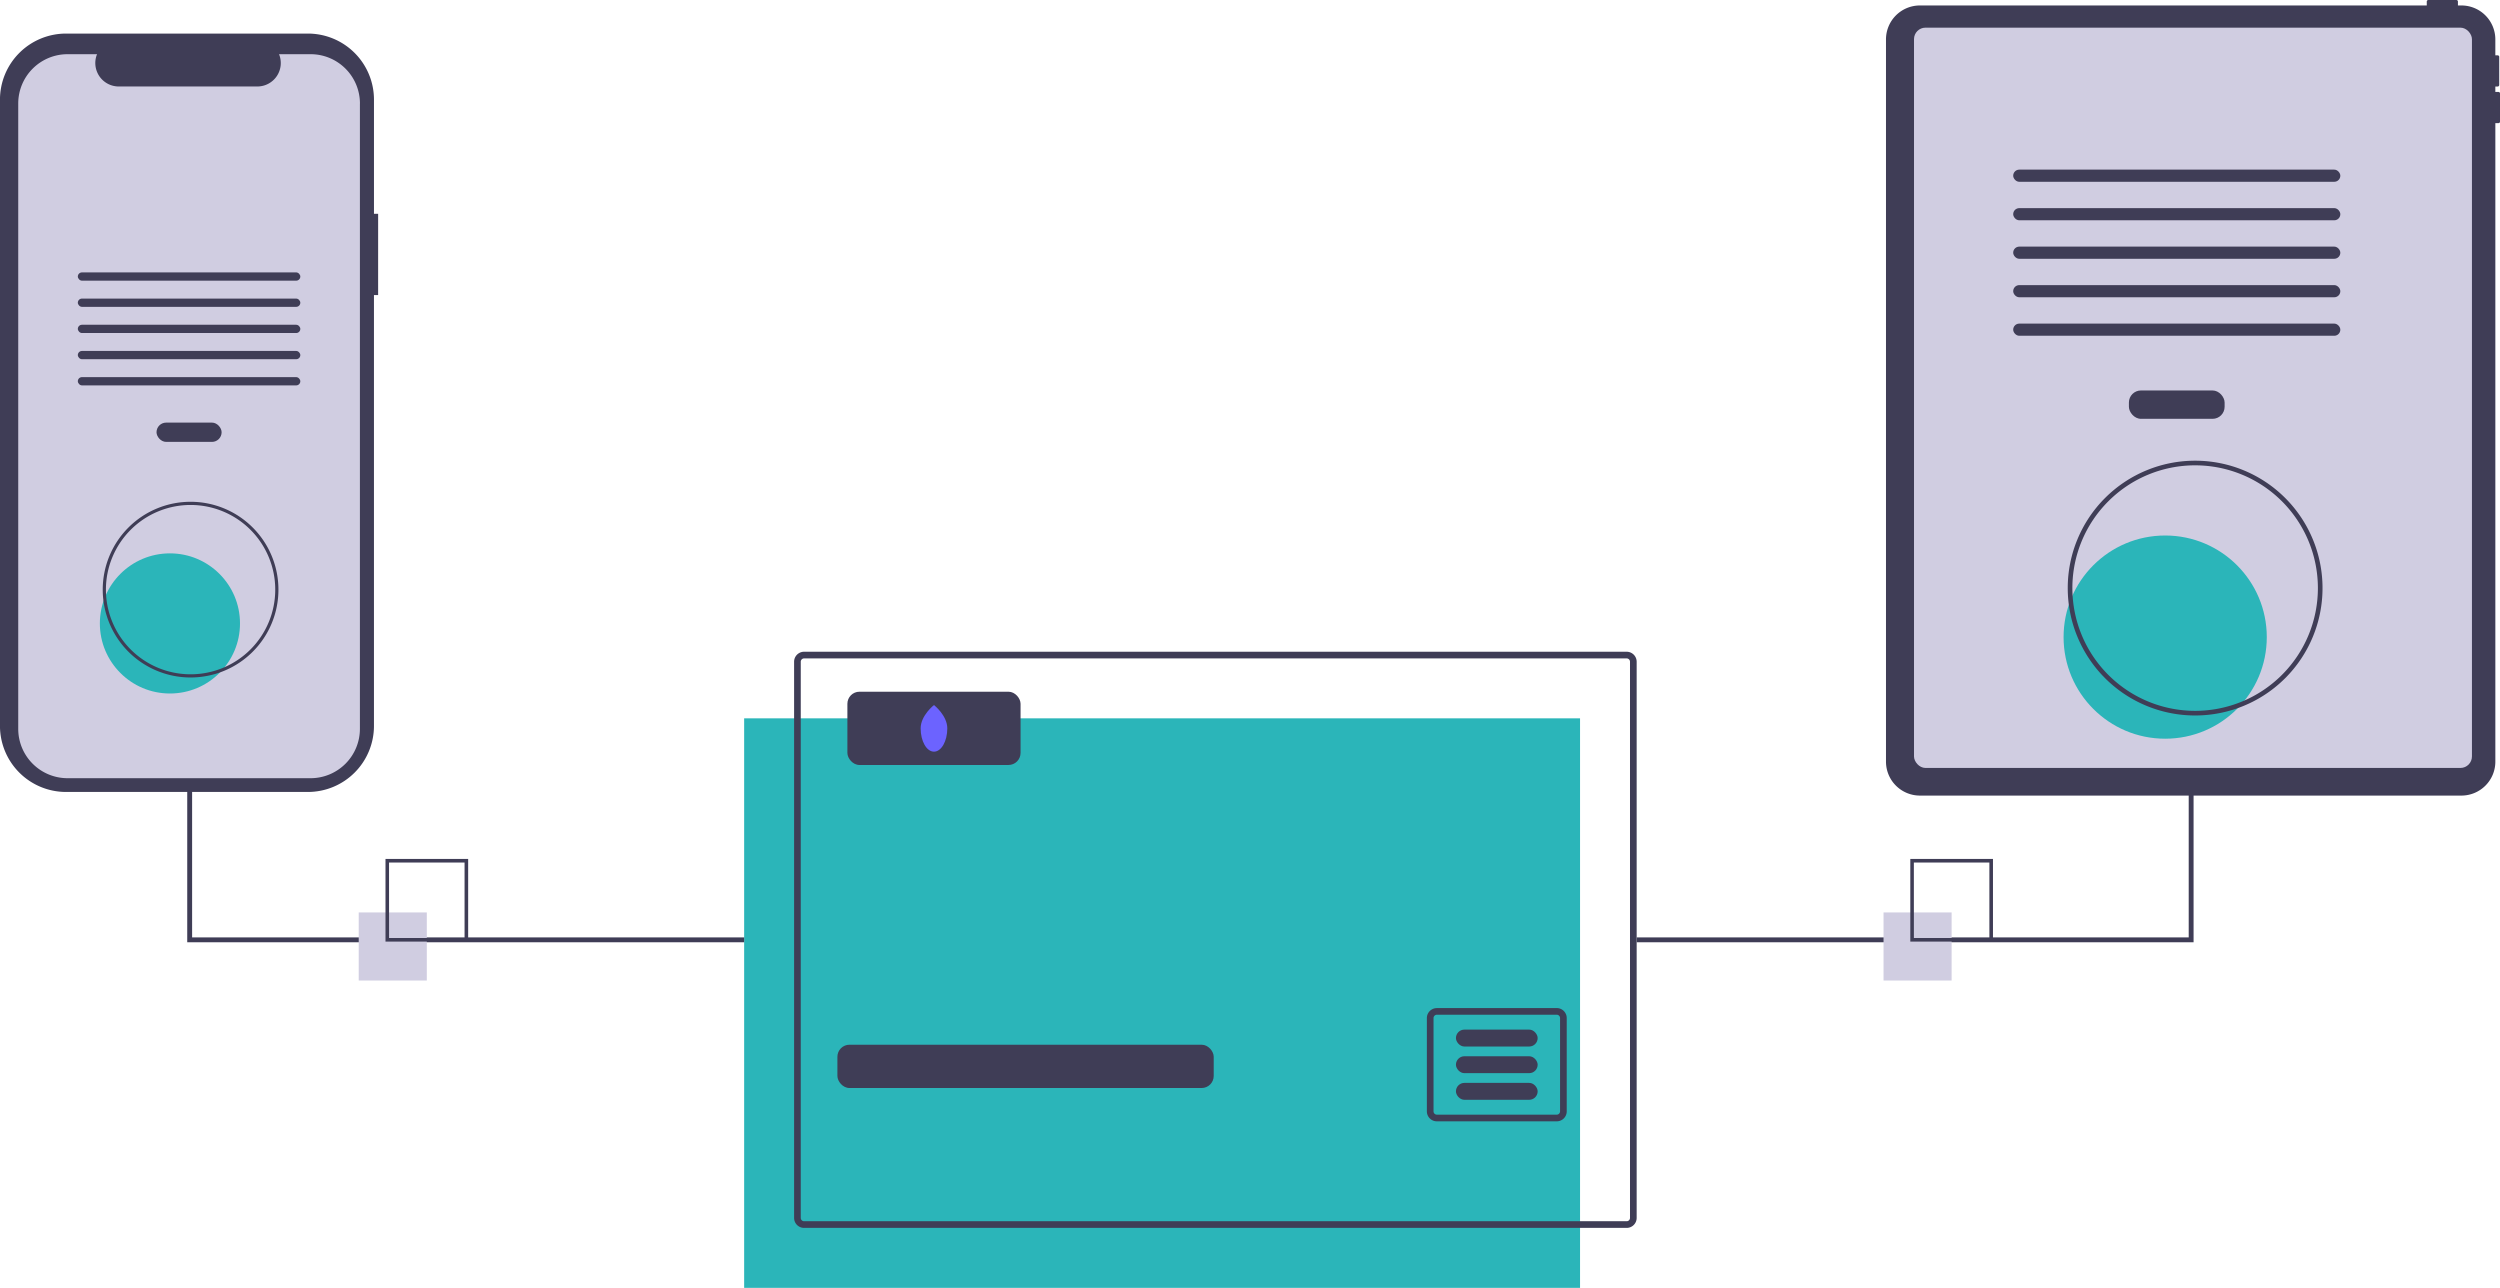
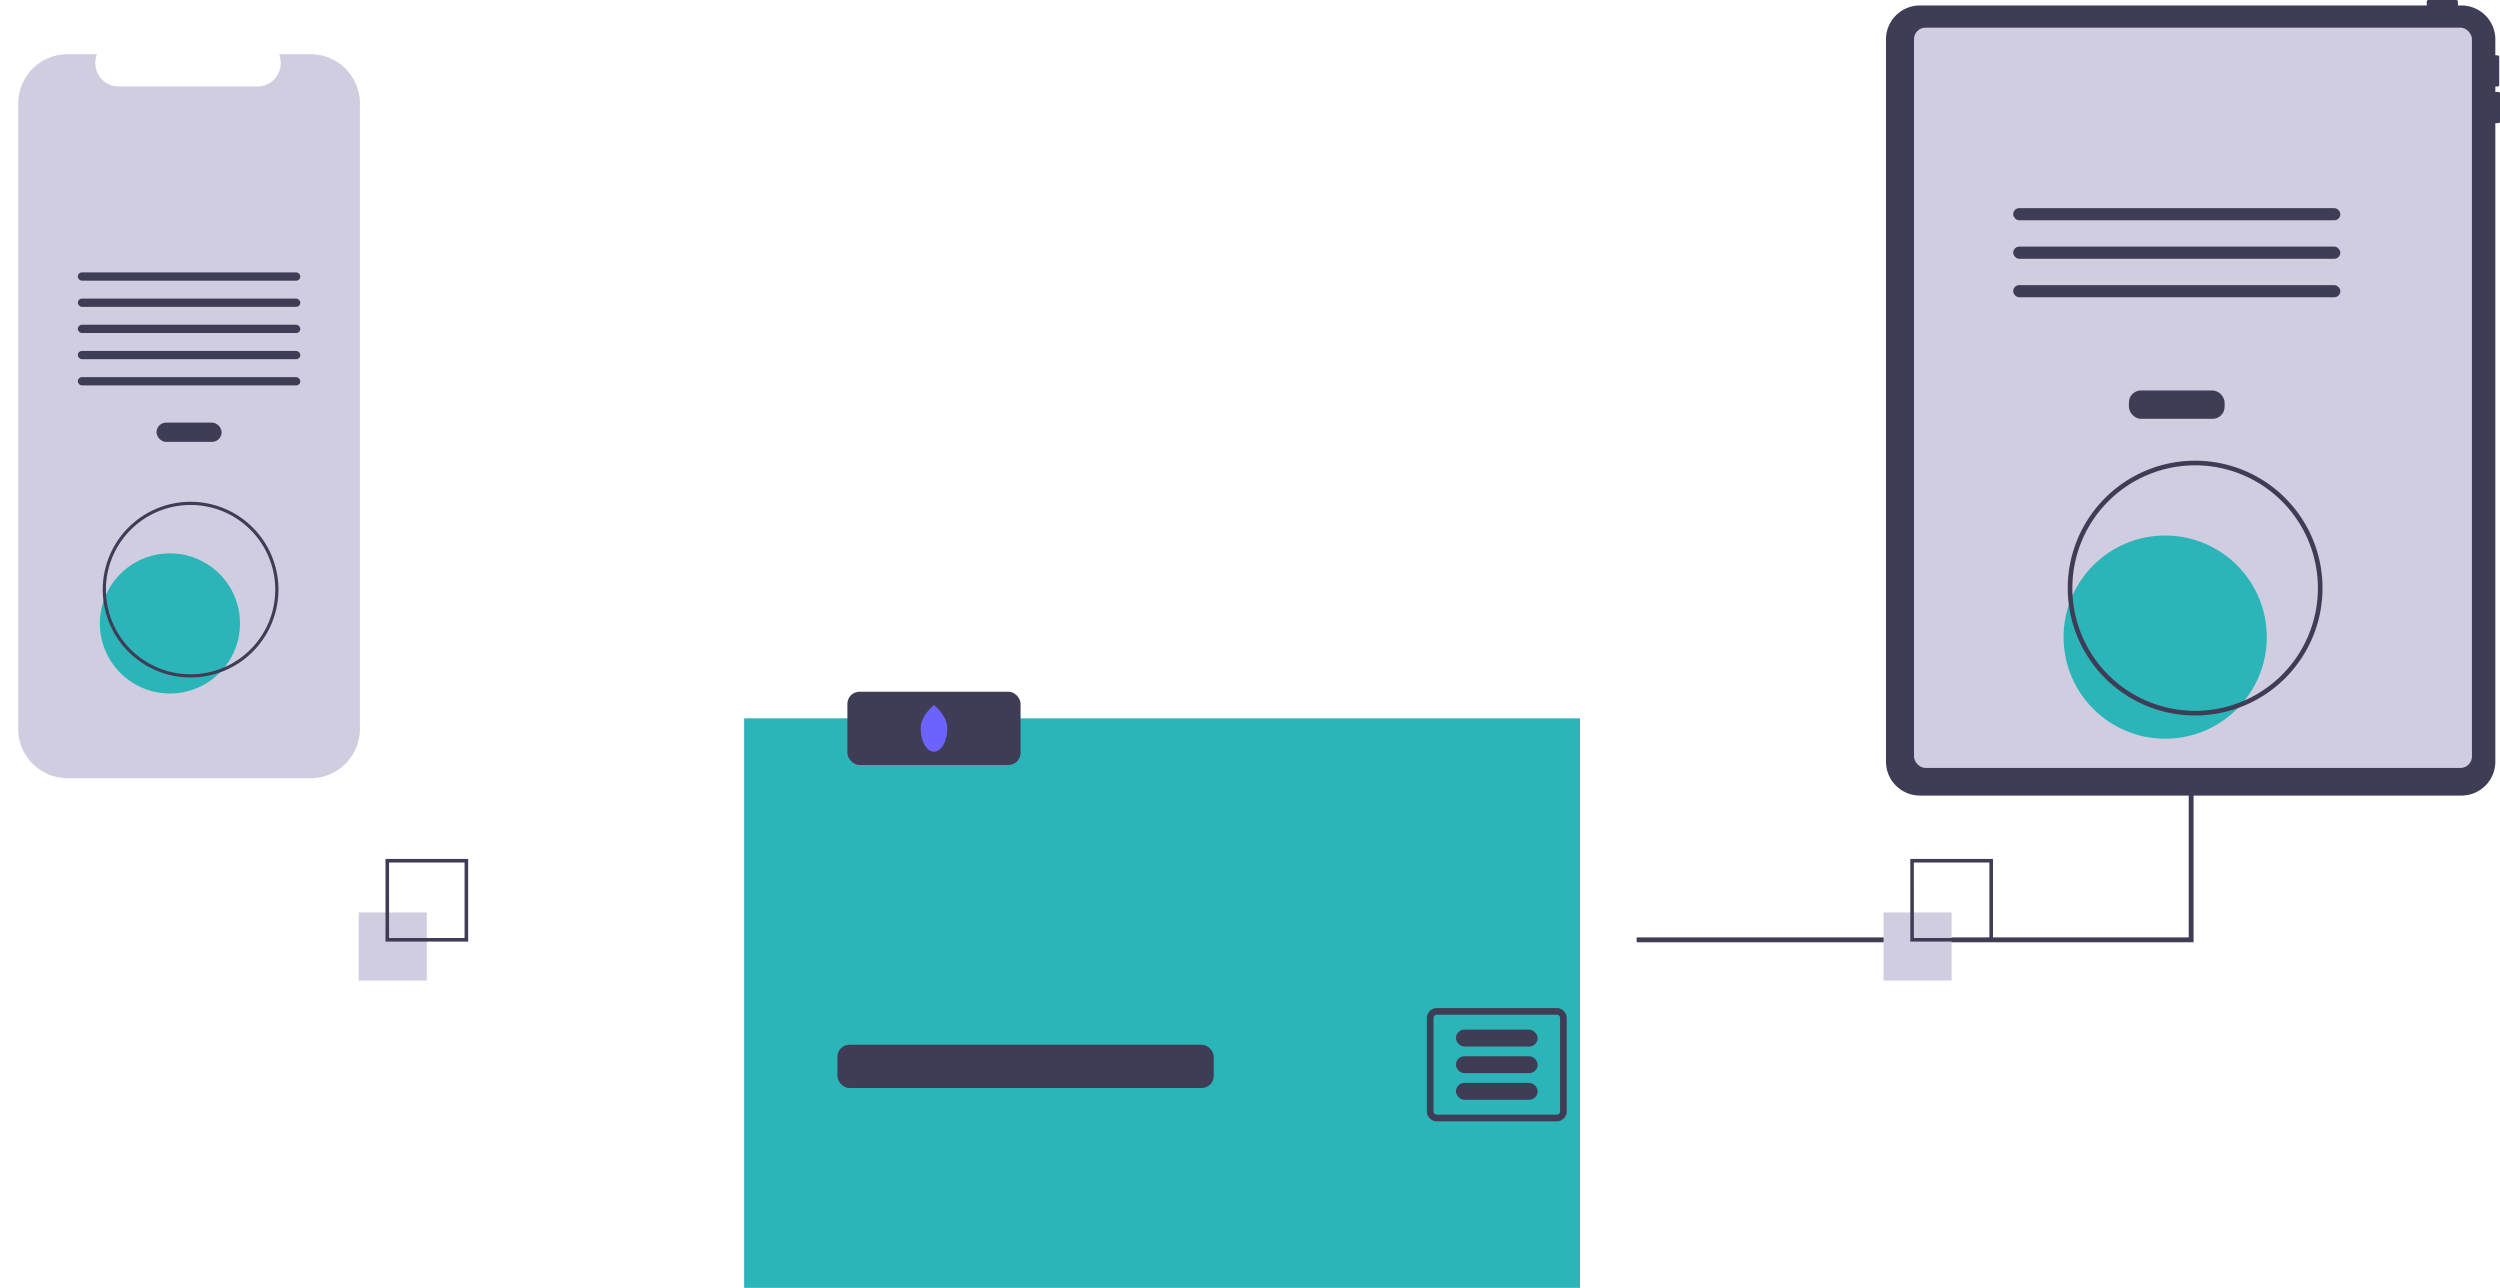
<svg xmlns="http://www.w3.org/2000/svg" width="414.335" height="213.439" viewBox="0 0 414.335 213.439">
  <g id="enterprise_network" transform="translate(0 0)">
    <rect id="Rectangle_459" data-name="Rectangle 459" width="138.537" height="94.383" transform="translate(123.331 119.056)" fill="#2bb5b9" />
-     <path id="Path_634" data-name="Path 634" d="M550.521,453.218H414.193a1.659,1.659,0,0,0-1.657,1.657v92.174a1.656,1.656,0,0,0,1.657,1.657H550.521a1.656,1.656,0,0,0,1.657-1.657V454.875A1.659,1.659,0,0,0,550.521,453.218Zm.552,93.831a.551.551,0,0,1-.552.552H414.193a.55.55,0,0,1-.552-.552V454.875a.553.553,0,0,1,.552-.552H550.521a.553.553,0,0,1,.552.552Z" transform="translate(-280.927 -345.202)" fill="#3f3d56" />
    <rect id="Rectangle_460" data-name="Rectangle 460" width="62.369" height="7.175" rx="2" transform="translate(138.785 173.146)" fill="#3f3d56" />
    <path id="Path_635" data-name="Path 635" d="M694.249,599.748H674.383a1.657,1.657,0,0,0-1.657,1.657v15.453a1.656,1.656,0,0,0,1.657,1.657h19.866a1.656,1.656,0,0,0,1.657-1.657V601.4a1.656,1.656,0,0,0-1.657-1.657Zm.552,17.11a.553.553,0,0,1-.552.552H674.383a.553.553,0,0,1-.552-.552V601.4a.55.55,0,0,1,.552-.552h19.866a.55.55,0,0,1,.552.552Z" transform="translate(-436.246 -432.672)" fill="#3f3d56" />
    <rect id="Rectangle_461" data-name="Rectangle 461" width="13.544" height="2.802" rx="1.401" transform="translate(241.298 170.641)" fill="#3f3d56" />
    <rect id="Rectangle_462" data-name="Rectangle 462" width="13.544" height="2.802" rx="1.401" transform="translate(241.298 175.057)" fill="#3f3d56" />
    <rect id="Rectangle_463" data-name="Rectangle 463" width="13.544" height="2.802" rx="1.401" transform="translate(241.298 179.472)" fill="#3f3d56" />
    <rect id="Rectangle_464" data-name="Rectangle 464" width="28.701" height="12.143" rx="2" transform="translate(140.441 114.641)" fill="#3f3d56" />
    <path id="Path_636" data-name="Path 636" d="M468.99,478.994c0,2.134-.988,3.864-2.208,3.864s-2.208-1.73-2.208-3.864,2.208-3.864,2.208-3.864S468.99,476.86,468.99,478.994Z" transform="translate(-311.991 -358.282)" fill="#6c63ff" />
    <path id="Path_637" data-name="Path 637" d="M765.291,161.837h-.806v90.128H672.992v.806h92.3Z" transform="translate(-401.741 -96.608)" fill="#3f3d56" />
-     <path id="Path_638" data-name="Path 638" d="M169.291,252.771h-92.3V161.837H77.8v90.128h91.493Z" transform="translate(-45.96 -96.608)" fill="#3f3d56" />
    <path id="Path_639" data-name="Path 639" d="M963.016,200.462H962.5v-.9h.387a.258.258,0,0,0,.258-.258V194.65a.258.258,0,0,0-.258-.258H962.5v-2.64a5.625,5.625,0,0,0-5.625-5.625H956.3v-.646a.258.258,0,0,0-.258-.258h-4.649a.258.258,0,0,0-.258.258v.646h-84a5.625,5.625,0,0,0-5.625,5.625v119.7a5.625,5.625,0,0,0,5.625,5.625h89.742a5.625,5.625,0,0,0,5.625-5.625V205.628h.517a.258.258,0,0,0,.258-.258V200.72A.258.258,0,0,0,963.016,200.462Z" transform="translate(-548.938 -185.222)" fill="#3f3d56" />
    <rect id="Rectangle_465" data-name="Rectangle 465" width="92.469" height="122.692" rx="1.905" transform="translate(317.216 4.583)" fill="#d0cde1" />
    <rect id="Rectangle_466" data-name="Rectangle 466" width="15.863" height="4.701" rx="2" transform="translate(352.832 64.713)" fill="#3f3d56" />
-     <rect id="Rectangle_467" data-name="Rectangle 467" width="54.217" height="2.015" rx="1.007" transform="translate(333.655 28.114)" fill="#3f3d56" />
    <rect id="Rectangle_468" data-name="Rectangle 468" width="54.217" height="2.015" rx="1.007" transform="translate(333.655 34.494)" fill="#3f3d56" />
    <rect id="Rectangle_469" data-name="Rectangle 469" width="54.217" height="2.015" rx="1.007" transform="translate(333.655 40.874)" fill="#3f3d56" />
    <rect id="Rectangle_470" data-name="Rectangle 470" width="54.217" height="2.015" rx="1.007" transform="translate(333.655 47.253)" fill="#3f3d56" />
-     <rect id="Rectangle_471" data-name="Rectangle 471" width="54.217" height="2.015" rx="1.007" transform="translate(333.655 53.633)" fill="#3f3d56" />
    <circle id="Ellipse_20" data-name="Ellipse 20" cx="16.839" cy="16.839" r="16.839" transform="translate(342.005 88.751)" fill="#2bb5b9" />
    <path id="Path_640" data-name="Path 640" d="M957.367,416.887a21.113,21.113,0,1,1,21.113-21.113,21.113,21.113,0,0,1-21.113,21.113Zm0-41.458a20.345,20.345,0,1,0,20.345,20.345A20.345,20.345,0,0,0,957.367,375.43Z" transform="translate(-593.559 -298.308)" fill="#3f3d56" />
-     <path id="Path_641" data-name="Path 641" d="M148.675,228.9h-.691V209.979a10.95,10.95,0,0,0-10.95-10.95H96.954A10.95,10.95,0,0,0,86,209.979V313.768a10.95,10.95,0,0,0,10.95,10.95h40.082a10.95,10.95,0,0,0,10.95-10.95v-71.4h.69Z" transform="translate(-86.004 -193.464)" fill="#3f3d56" />
    <path id="Path_642" data-name="Path 642" d="M150.129,215.683V319.321a8.178,8.178,0,0,1-8.177,8.179H101.678a8.177,8.177,0,0,1-8.176-8.177V215.683a8.176,8.176,0,0,1,8.175-8.176h4.887a3.884,3.884,0,0,0,3.6,5.351h22.963a3.884,3.884,0,0,0,3.6-5.351h5.232a8.177,8.177,0,0,1,8.176,8.175Z" transform="translate(-90.48 -198.525)" fill="#d0cde1" />
    <rect id="Rectangle_472" data-name="Rectangle 472" width="10.789" height="3.197" rx="1.599" transform="translate(25.941 70.04)" fill="#3f3d56" />
    <rect id="Rectangle_473" data-name="Rectangle 473" width="36.876" height="1.37" rx="0.685" transform="translate(12.898 45.147)" fill="#3f3d56" />
    <rect id="Rectangle_474" data-name="Rectangle 474" width="36.876" height="1.37" rx="0.685" transform="translate(12.898 49.486)" fill="#3f3d56" />
    <rect id="Rectangle_475" data-name="Rectangle 475" width="36.876" height="1.37" rx="0.685" transform="translate(12.898 53.825)" fill="#3f3d56" />
    <rect id="Rectangle_476" data-name="Rectangle 476" width="36.876" height="1.37" rx="0.685" transform="translate(12.898 58.164)" fill="#3f3d56" />
    <rect id="Rectangle_477" data-name="Rectangle 477" width="36.876" height="1.37" rx="0.685" transform="translate(12.898 62.503)" fill="#3f3d56" />
    <circle id="Ellipse_21" data-name="Ellipse 21" cx="11.613" cy="11.613" r="11.613" transform="translate(16.55 91.711)" fill="#2bb5b9" />
    <path id="Path_643" data-name="Path 643" d="M142.807,420.672a14.56,14.56,0,1,1,14.56-14.56A14.56,14.56,0,0,1,142.807,420.672Zm0-28.591a14.031,14.031,0,1,0,14.031,14.031,14.031,14.031,0,0,0-14.031-14.031Z" transform="translate(-111.221 -308.39)" fill="#3f3d56" />
    <rect id="Rectangle_478" data-name="Rectangle 478" width="11.285" height="11.285" transform="translate(59.452 151.221)" fill="#d0cde1" />
    <path id="Path_644" data-name="Path 644" d="M258.213,552.116h-13.7v-13.7h13.7Zm-13.108-.6h12.512V539.008H245.1Z" transform="translate(-180.623 -396.058)" fill="#3f3d56" />
    <rect id="Rectangle_479" data-name="Rectangle 479" width="11.285" height="11.285" transform="translate(312.166 151.221)" fill="#d0cde1" />
    <path id="Path_645" data-name="Path 645" d="M885.213,552.116h-13.7v-13.7h13.7Zm-13.108-.6h12.512V539.008H872.1Z" transform="translate(-554.909 -396.058)" fill="#3f3d56" />
  </g>
</svg>